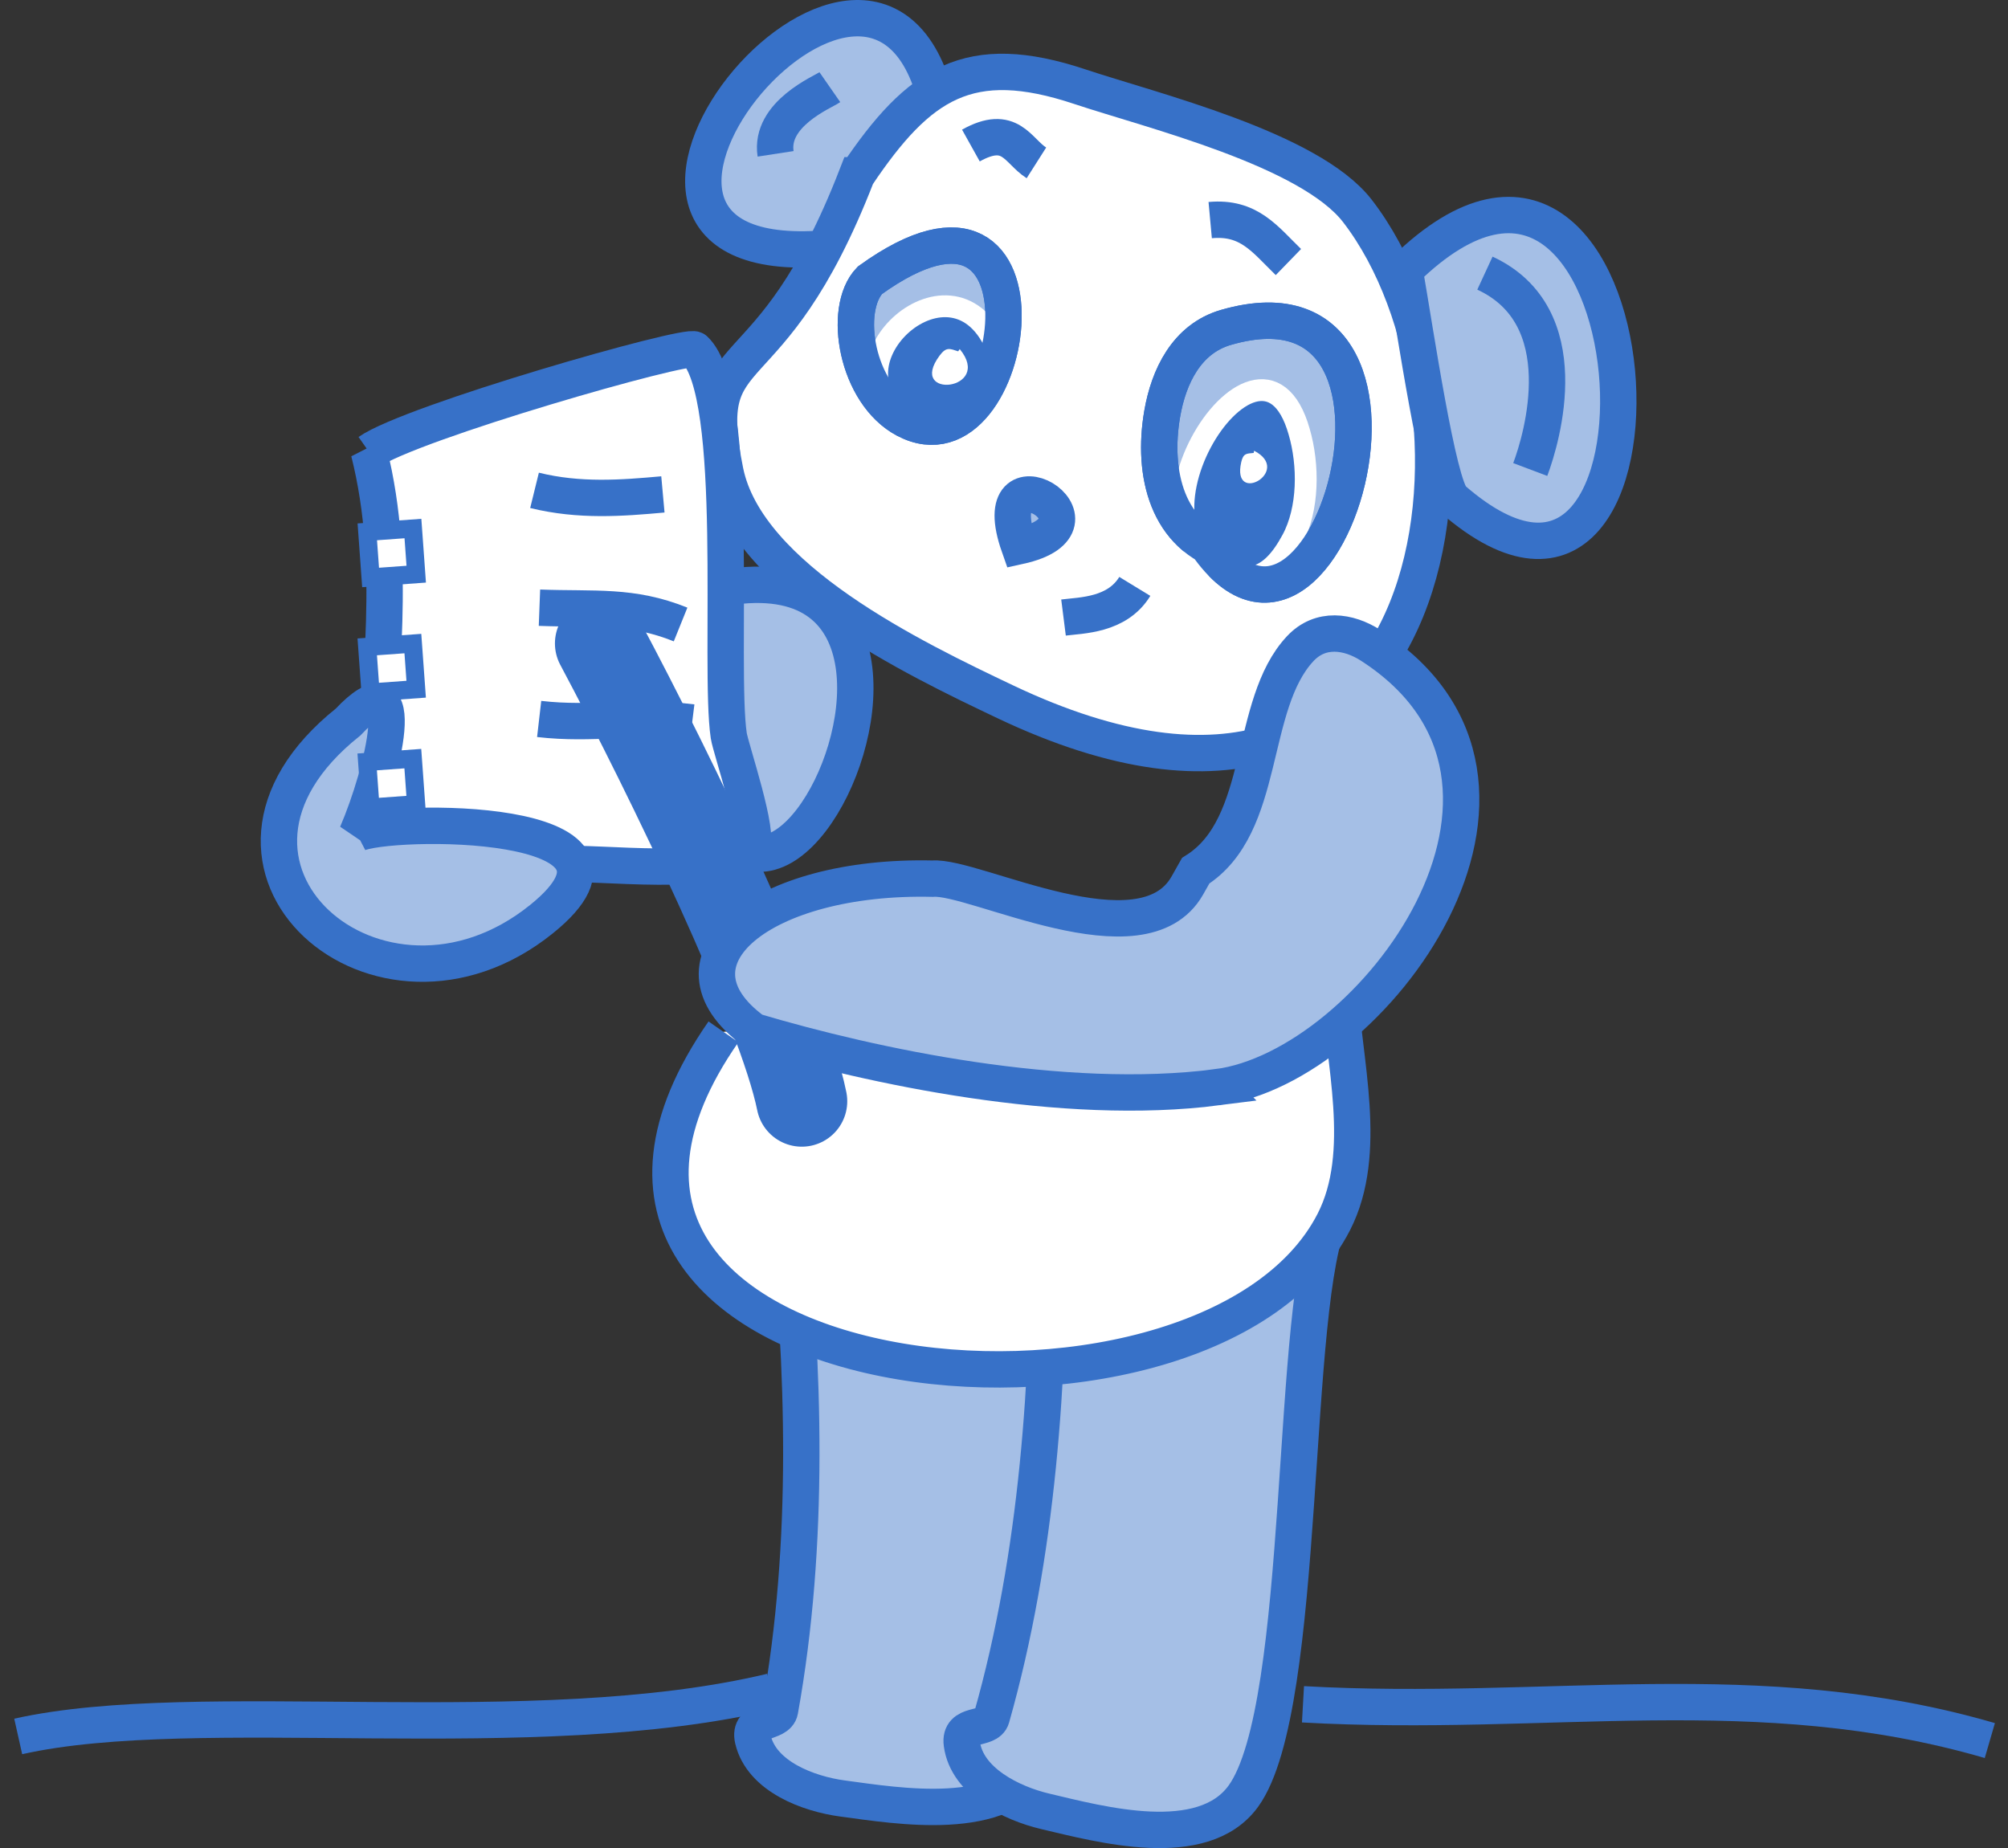
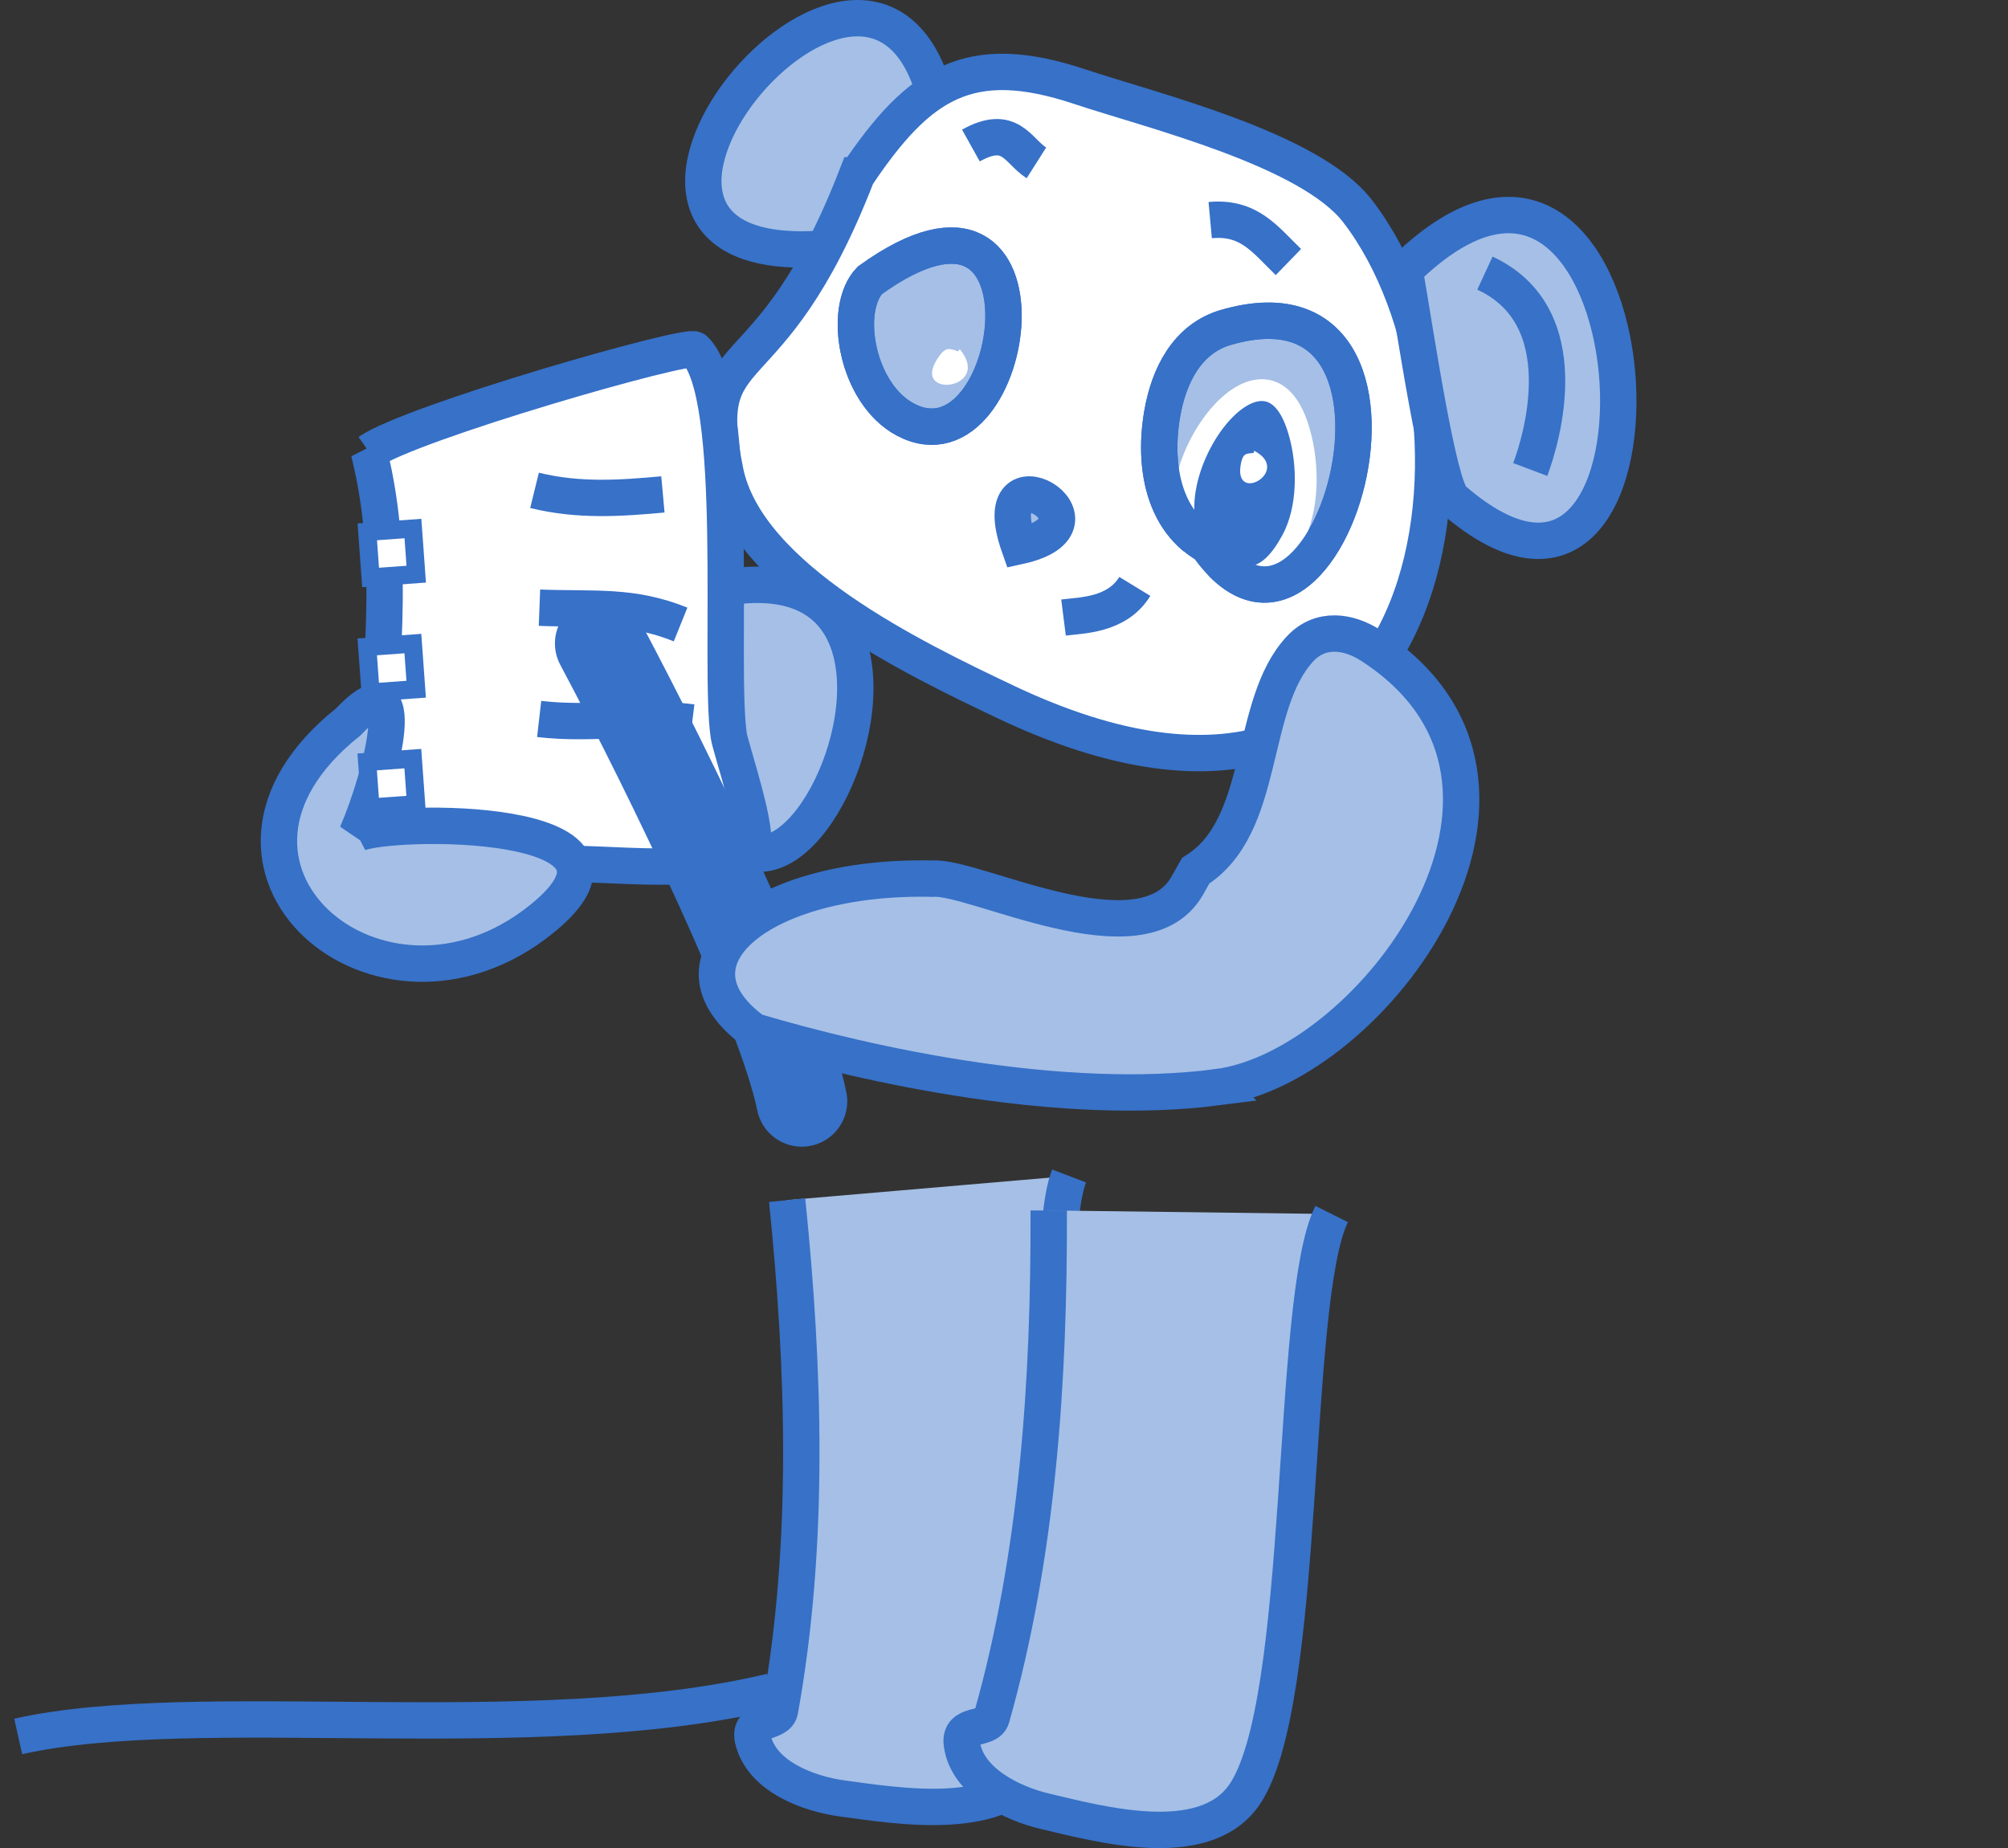
<svg xmlns="http://www.w3.org/2000/svg" xmlns:ns1="http://www.inkscape.org/namespaces/inkscape" xmlns:ns2="http://sodipodi.sourceforge.net/DTD/sodipodi-0.dtd" width="110.417" height="101.633" id="svg9072" version="1.1" ns1:version="0.47 r22583" ns2:docname="New document 6">
  <rect width="100%" height="100%" fill="#333333" stroke="none" />
  <defs id="defs9074">
    <ns1:perspective ns2:type="inkscape:persp3d" ns1:vp_x="0 : 526.18109 : 1" ns1:vp_y="0 : 1000 : 0" ns1:vp_z="744.09448 : 526.18109 : 1" ns1:persp3d-origin="372.04724 : 350.78739 : 1" id="perspective9080" />
    <ns1:perspective id="perspective9032" ns1:persp3d-origin="0.5 : 0.33333333 : 1" ns1:vp_z="1 : 0.5 : 1" ns1:vp_y="0 : 1000 : 0" ns1:vp_x="0 : 0.5 : 1" ns2:type="inkscape:persp3d" />
  </defs>
  <ns2:namedview id="base" pagecolor="#ffffff" bordercolor="#666666" borderopacity="1.0" ns1:pageopacity="0.0" ns1:pageshadow="2" ns1:zoom="0.35" ns1:cx="55.2085" ns1:cy="50.816384" ns1:document-units="px" ns1:current-layer="layer1" showgrid="false" ns1:window-width="605" ns1:window-height="466" ns1:window-x="515" ns1:window-y="374" ns1:window-maximized="0" />
  <g ns1:label="Layer 1" ns1:groupmode="layer" id="layer1" transform="translate(-319.791,-481.546)">
    <g id="g13238" transform="translate(-7058.995,-147.302)">
      <path id="path13240" d="m 7415.939,661.853 c 1.149,34.691 21.643,-7.171 0,0 z" style="color:#000000;fill:#a5bfe6;fill-opacity:1;fill-rule:nonzero;stroke:#3771c8;stroke-width:2;stroke-linecap:butt;stroke-linejoin:miter;stroke-miterlimit:4;stroke-opacity:1;stroke-dasharray:none;stroke-dashoffset:0;marker:none;visibility:visible;display:inline;overflow:visible;enable-background:accumulate" />
      <path style="fill:#a5bfe6;fill-opacity:1;stroke:#3771c8;stroke-width:2;stroke-miterlimit:4;stroke-opacity:1;stroke-dasharray:none" d="m 7422.07,694.848 c 0.944,9.255 1.263,18.865 -0.394,28.067 -0.135,0.748 -1.769,0.391 -1.486,1.595 0.48,2.039 3.057,2.992 4.918,3.242 3.077,0.413 8.849,1.401 10.771,-1.9 3.072,-5.277 -0.181,-27.42 1.694,-32.333" id="path13242" ns2:nodetypes="cssssc" />
      <path ns2:nodetypes="cssssc" id="path13244" d="m 7436.453,695.414 c 0.033,9.303 -0.591,18.898 -3.141,27.894 -0.207,0.732 -1.799,0.216 -1.635,1.442 0.278,2.076 2.749,3.277 4.577,3.708 3.022,0.712 8.669,2.262 10.905,-0.836 3.574,-4.951 2.506,-27.306 4.854,-32.011" style="fill:#a5bfe6;fill-opacity:1;stroke:#3771c8;stroke-width:2;stroke-miterlimit:4;stroke-opacity:1;stroke-dasharray:none" />
-       <path id="path13246" d="m 7418.568,685.592 c -13.971,20.079 26.445,24.353 33.563,10.455 1.962,-3.831 0.506,-8.903 0.316,-12.9" style="color:#000000;fill:#ffffff;fill-opacity:1;fill-rule:nonzero;stroke:#3771c8;stroke-width:2;stroke-linecap:butt;stroke-linejoin:miter;stroke-miterlimit:4;stroke-opacity:1;stroke-dasharray:none;stroke-dashoffset:0;marker:none;visibility:visible;display:inline;overflow:visible;enable-background:accumulate" />
      <g transform="translate(120,10)" id="g13248">
        <path style="color:#000000;fill:#a5bfe6;fill-opacity:1;fill-rule:nonzero;stroke:#3771c8;stroke-width:2;stroke-linecap:butt;stroke-linejoin:miter;stroke-miterlimit:4;stroke-opacity:1;stroke-dasharray:none;stroke-dashoffset:0;marker:none;visibility:visible;display:inline;overflow:visible;enable-background:accumulate" d="m 7310.438,625.137 c -2.949,-15.596 -22.958,8.36 -6.645,7.4 l 1.202,-0.542 c 2.494,-3.376 5.73,-3.805 5.443,-6.858 z" id="path13250" />
-         <path style="color:#000000;fill:#ffffff;fill-opacity:1;fill-rule:nonzero;stroke:#3771c8;stroke-width:2;stroke-linecap:butt;stroke-linejoin:miter;stroke-miterlimit:4;stroke-opacity:1;stroke-dasharray:none;stroke-dashoffset:0;marker:none;visibility:visible;display:inline;overflow:visible;enable-background:accumulate" d="m 7301.435,627.308 c -0.338,-2.199 2.594,-3.395 2.984,-3.666" id="path13252" />
      </g>
      <path ns2:nodetypes="cssssc" style="fill:#ffffff;stroke:#3771c8;stroke-width:2;stroke-miterlimit:4;stroke-opacity:1;stroke-dasharray:none" d="m 7425.903,638.488 c -4.848,12.505 -8.784,8.623 -7.235,16.286 1.19,5.888 10.424,10.302 15.382,12.66 24.71,11.753 27.686,-16.229 19.378,-26.986 -2.632,-3.408 -11.315,-5.517 -15.258,-6.832 -6.091,-2.031 -8.852,-0.209 -12.266,4.872 z" id="path13254" />
      <path id="path13256" d="m 7446.338,659.333 c -3.368,-0.961 -4.213,-4.437 -3.643,-7.734 0.352,-2.035 1.337,-4.119 3.508,-4.747 13.268,-3.839 4.867,24.06 -2.03,10.294" style="color:#000000;fill:#a5bfe6;fill-opacity:1;fill-rule:nonzero;stroke:#3771c8;stroke-width:2;stroke-linecap:butt;stroke-linejoin:miter;stroke-miterlimit:4;stroke-opacity:1;stroke-dasharray:none;stroke-dashoffset:0;marker:none;visibility:visible;display:inline;overflow:visible;enable-background:accumulate" />
      <path ns2:nodetypes="csc" id="path13258" d="m 7426.62,644.263 c -1.53,1.589 -0.734,6.251 1.97,7.668 6.19,3.243 8.801,-15.439 -1.97,-7.668 z" style="color:#000000;fill:#a5bfe6;fill-opacity:1;fill-rule:nonzero;stroke:#3771c8;stroke-width:2;stroke-linecap:butt;stroke-linejoin:miter;stroke-miterlimit:4;stroke-opacity:1;stroke-dasharray:none;stroke-dashoffset:0;marker:none;visibility:visible;display:inline;overflow:visible;enable-background:accumulate" />
      <path id="path13260" d="m 7434.826,658.884 c -2.02,-5.736 5.571,-1.223 0,0 z" style="color:#000000;fill:#a5bfe6;fill-opacity:1;fill-rule:nonzero;stroke:#3771c8;stroke-width:2;stroke-linecap:butt;stroke-linejoin:miter;stroke-miterlimit:4;stroke-opacity:1;stroke-dasharray:none;stroke-dashoffset:0;marker:none;visibility:visible;display:inline;overflow:visible;enable-background:accumulate" />
      <path id="path13262" d="m 7441.188,661.096 c -0.974,1.596 -2.921,1.586 -3.921,1.713" style="color:#000000;fill:#ffffff;fill-opacity:1;fill-rule:nonzero;stroke:#3771c8;stroke-width:2;stroke-linecap:butt;stroke-linejoin:miter;stroke-miterlimit:4;stroke-opacity:1;stroke-dasharray:none;stroke-dashoffset:0;marker:none;visibility:visible;display:inline;overflow:visible;enable-background:accumulate" />
      <path id="path13264" d="m 7456.026,643.707 c 14.045,-13.747 16.194,24.371 2.646,12.589 -0.811,-0.705 -2.067,-9.288 -2.646,-12.589 z" style="color:#000000;fill:#a5bfe6;fill-opacity:1;fill-rule:nonzero;stroke:#3771c8;stroke-width:2;stroke-linecap:butt;stroke-linejoin:miter;stroke-miterlimit:4;stroke-opacity:1;stroke-dasharray:none;stroke-dashoffset:0;marker:none;visibility:visible;display:inline;overflow:visible;enable-background:accumulate" />
      <path id="path13266" d="m 7399.074,653.697 c 3.298,13.121 -5.088,24.237 10.377,22.691 2.094,-0.209 9.119,0.836 10.647,-0.946 0.521,-0.608 -1.134,-5.433 -1.239,-6.14 -0.563,-3.777 0.69,-18.816 -1.87,-21.226 -0.383,-0.361 -15.592,3.997 -17.914,5.622 z" style="color:#000000;fill:#ffffff;fill-opacity:1;fill-rule:nonzero;stroke:#3771c8;stroke-width:2;stroke-linecap:butt;stroke-linejoin:miter;stroke-miterlimit:4;stroke-opacity:1;stroke-dasharray:none;stroke-dashoffset:0;marker:none;visibility:visible;display:inline;overflow:visible;enable-background:accumulate" />
      <path id="path13268" d="m 7411.801,664.233 c 3.942,7.4 10.039,20.059 11.074,25.175" style="color:#000000;fill:#ffffff;fill-opacity:1;fill-rule:nonzero;stroke:#3771c8;stroke-width:5;stroke-linecap:round;stroke-linejoin:miter;stroke-miterlimit:4;stroke-opacity:1;stroke-dasharray:none;stroke-dashoffset:0;marker:none;visibility:visible;display:inline;overflow:visible;enable-background:accumulate" />
      <path ns2:nodetypes="ccsc" id="path13270" d="m 7398.409,674.709 c 1.445,-3.35 3.018,-9.876 -0.484,-6.152 -9.935,7.92 1.739,18.005 10.636,10.838 7.127,-5.742 -8.52,-5.532 -10.151,-4.687 z" style="color:#000000;fill:#a5bfe6;fill-opacity:1;fill-rule:nonzero;stroke:#3771c8;stroke-width:2;stroke-linecap:butt;stroke-linejoin:miter;stroke-miterlimit:4;stroke-opacity:1;stroke-dasharray:none;stroke-dashoffset:0;marker:none;visibility:visible;display:inline;overflow:visible;enable-background:accumulate" />
      <path ns2:nodetypes="cssccccz" d="m 7445.73,688.637 c 8.503,-1.095 20.186,-16.716 8.436,-24.294 -1.234,-0.796 -2.772,-1.007 -3.879,0.173 -2.9,3.09 -1.808,9.739 -5.753,12.217 l -0.464,0.823 c -2.475,4.338 -11.72,-0.576 -14.002,-0.387 -9.36,-0.221 -15.161,4.493 -9.819,8.39 6.528,1.941 16.98,4.173 25.482,3.079 z" style="color:#000000;fill:#a5bfe6;fill-opacity:1;fill-rule:nonzero;stroke:#3771c8;stroke-width:2;stroke-linecap:butt;stroke-linejoin:miter;stroke-miterlimit:4;stroke-opacity:1;stroke-dasharray:none;stroke-dashoffset:0;marker:none;visibility:visible;display:inline;overflow:visible;enable-background:accumulate" id="path13272" />
      <rect transform="matrix(0.997,-0.072,0.072,0.997,0,0)" y="1189.808" x="7335.323" height="2.517" width="2.517" id="rect13274" style="fill:#ffffff;fill-opacity:1;stroke:#3771c8;stroke-width:1;stroke-miterlimit:4;stroke-opacity:1;stroke-dasharray:none" />
      <rect style="fill:#ffffff;fill-opacity:1;stroke:#3771c8;stroke-width:1;stroke-miterlimit:4;stroke-opacity:1;stroke-dasharray:none" id="rect13276" width="2.517" height="2.517" x="7334.864" y="1196.12" transform="matrix(0.997,-0.072,0.072,0.997,0,0)" />
      <rect transform="matrix(0.997,-0.072,0.072,0.997,0,0)" y="1202.433" x="7334.405" height="2.517" width="2.517" id="rect13278" style="fill:#ffffff;fill-opacity:1;stroke:#3771c8;stroke-width:1;stroke-miterlimit:4;stroke-opacity:1;stroke-dasharray:none" />
      <path id="path13280" d="m 7408.179,655.814 c 2.475,0.609 4.803,0.427 7.059,0.223" style="color:#000000;fill:#ffffff;fill-opacity:1;fill-rule:nonzero;stroke:#3771c8;stroke-width:2;stroke-linecap:butt;stroke-linejoin:miter;stroke-miterlimit:4;stroke-opacity:1;stroke-dasharray:none;stroke-dashoffset:0;marker:none;visibility:visible;display:inline;overflow:visible;enable-background:accumulate" />
      <path id="path13282" d="m 7408.45,662.267 c 3.042,0.116 5.061,-0.165 7.76,0.924" style="color:#000000;fill:#ffffff;fill-opacity:1;fill-rule:nonzero;stroke:#3771c8;stroke-width:2;stroke-linecap:butt;stroke-linejoin:miter;stroke-miterlimit:4;stroke-opacity:1;stroke-dasharray:none;stroke-dashoffset:0;marker:none;visibility:visible;display:inline;overflow:visible;enable-background:accumulate" />
      <path id="path13284" d="m 7408.434,668.386 c 3.003,0.345 5.095,-0.221 8.413,0.191" style="color:#000000;fill:#ffffff;fill-opacity:1;fill-rule:nonzero;stroke:#3771c8;stroke-width:2;stroke-linecap:butt;stroke-linejoin:miter;stroke-miterlimit:4;stroke-opacity:1;stroke-dasharray:none;stroke-dashoffset:0;marker:none;visibility:visible;display:inline;overflow:visible;enable-background:accumulate" />
      <g transform="translate(120,10)" id="g13286">
        <path style="fill:#3771c8;fill-opacity:1;stroke:#ffffff;stroke-width:1.2;stroke-miterlimit:4;stroke-opacity:1;stroke-dasharray:none" d="m 7327.423,650.601 c 1.12,-0.053 1.866,-1.039 2.417,-2.058 0.92,-1.701 0.917,-4.137 0.384,-5.959 -2.204,-7.792 -11.229,6.763 -2.906,7.998" id="path13288" />
        <path style="fill:#ffffff;stroke:none" d="m 7327.748,643.635 c 2.146,1.115 -1.259,3.046 -0.708,0.626 0.113,-0.497 0.301,-0.466 0.683,-0.504" id="path13290" />
      </g>
      <path id="path13292" d="m 7445.333,640.952 c 2.134,-0.196 3,1.045 4.301,2.307" style="color:#000000;fill:#ffffff;fill-opacity:1;fill-rule:nonzero;stroke:#3771c8;stroke-width:2;stroke-linecap:butt;stroke-linejoin:miter;stroke-miterlimit:4;stroke-opacity:1;stroke-dasharray:none;stroke-dashoffset:0;marker:none;visibility:visible;display:inline;overflow:visible;enable-background:accumulate" />
      <path id="path13294" d="m 7432.174,636.851 c 2.178,-1.214 2.569,0.297 3.603,0.954" style="color:#000000;fill:#ffffff;fill-opacity:1;fill-rule:nonzero;stroke:#3771c8;stroke-width:2;stroke-linecap:butt;stroke-linejoin:miter;stroke-miterlimit:4;stroke-opacity:1;stroke-dasharray:none;stroke-dashoffset:0;marker:none;visibility:visible;display:inline;overflow:visible;enable-background:accumulate" />
      <path id="path13296" d="m 7460.44,643.869 c 5.12,2.367 3.146,9.063 2.492,10.799" style="color:#000000;fill:none;stroke:#3771c8;stroke-width:2;stroke-linecap:butt;stroke-linejoin:miter;stroke-miterlimit:4;stroke-opacity:1;stroke-dasharray:none;stroke-dashoffset:0;marker:none;visibility:visible;display:inline;overflow:visible;enable-background:accumulate" />
      <path style="color:#000000;fill:none;stroke:#3771c8;stroke-width:2;stroke-linecap:butt;stroke-linejoin:miter;stroke-miterlimit:4;stroke-opacity:1;stroke-dasharray:none;stroke-dashoffset:0;marker:none;visibility:visible;display:inline;overflow:visible;enable-background:accumulate" d="m 7446.338,659.333 c -3.368,-0.961 -4.213,-4.437 -3.643,-7.734 0.352,-2.035 1.337,-4.119 3.508,-4.747 13.268,-3.839 4.867,24.06 -2.03,10.294" id="path13298" />
-       <path ns2:nodetypes="cscc" style="fill:#3771c8;fill-opacity:1;stroke:#ffffff;stroke-width:1.2;stroke-miterlimit:4;stroke-opacity:1;stroke-dasharray:none" d="m 7429.752,652.259 c 0.707,0.264 1.434,-0.144 2.049,-0.625 1.028,-0.802 1.683,-2.3 1.846,-3.562 -2.381,-5.999 -9.857,0.87 -5.047,3.835" id="path13300" />
      <path style="fill:#ffffff;stroke:none" d="m 7431.561,648.045 c 1.878,2.287 -2.916,2.794 -1.107,0.357 0.372,-0.501 0.569,-0.375 1.019,-0.233" id="path13302" />
-       <path id="path13304" d="m 7450.435,722.573 c 13.466,0.758 24.994,-1.724 37.769,1.994" style="fill:none;stroke:#3771c8;stroke-width:2;stroke-miterlimit:4;stroke-opacity:1;stroke-dasharray:none" />
      <path id="path13306" d="m 7421.201,721.869 c -13.142,3.137 -31.476,0.249 -41.414,2.471" style="fill:none;stroke:#3771c8;stroke-width:2;stroke-miterlimit:4;stroke-opacity:1;stroke-dasharray:none" />
      <path style="color:#000000;fill:none;stroke:#3771c8;stroke-width:2;stroke-linecap:butt;stroke-linejoin:miter;stroke-miterlimit:4;stroke-opacity:1;stroke-dasharray:none;stroke-dashoffset:0;marker:none;visibility:visible;display:inline;overflow:visible;enable-background:accumulate" d="m 7426.62,644.263 c -1.53,1.589 -0.734,6.251 1.97,7.668 6.19,3.243 8.801,-15.439 -1.97,-7.668 z" id="path13308" ns2:nodetypes="csc" />
    </g>
  </g>
</svg>